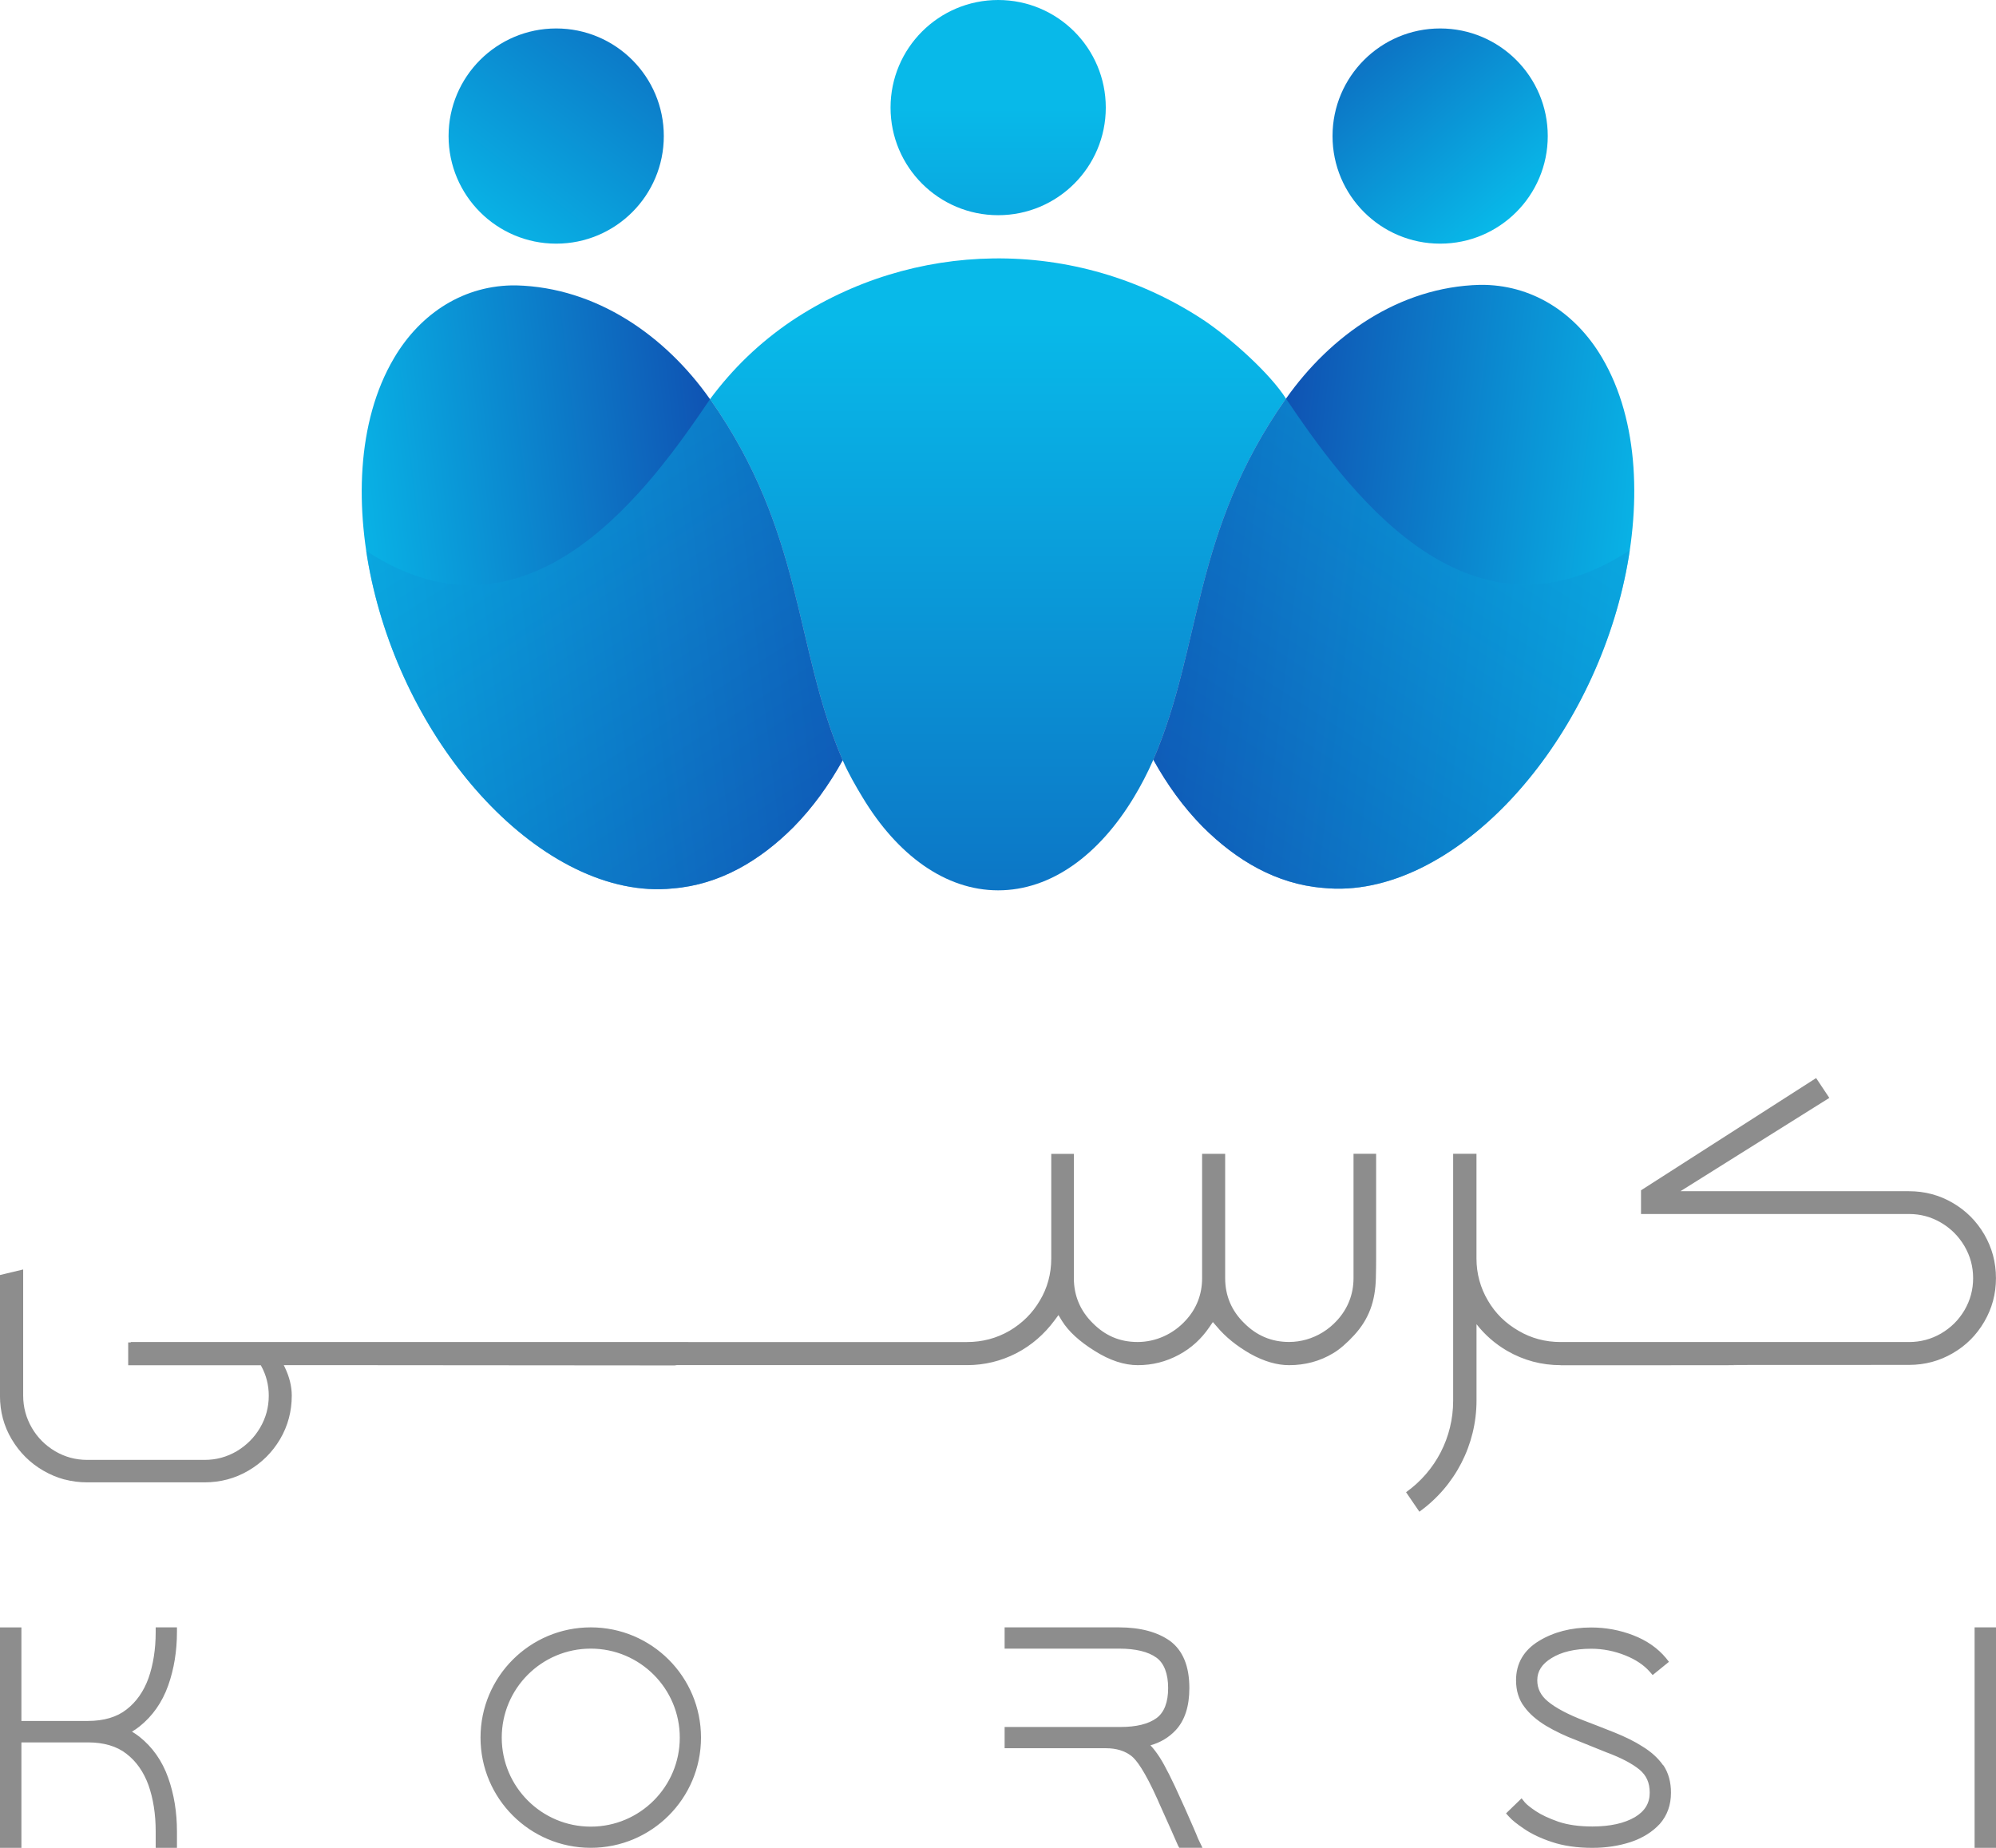
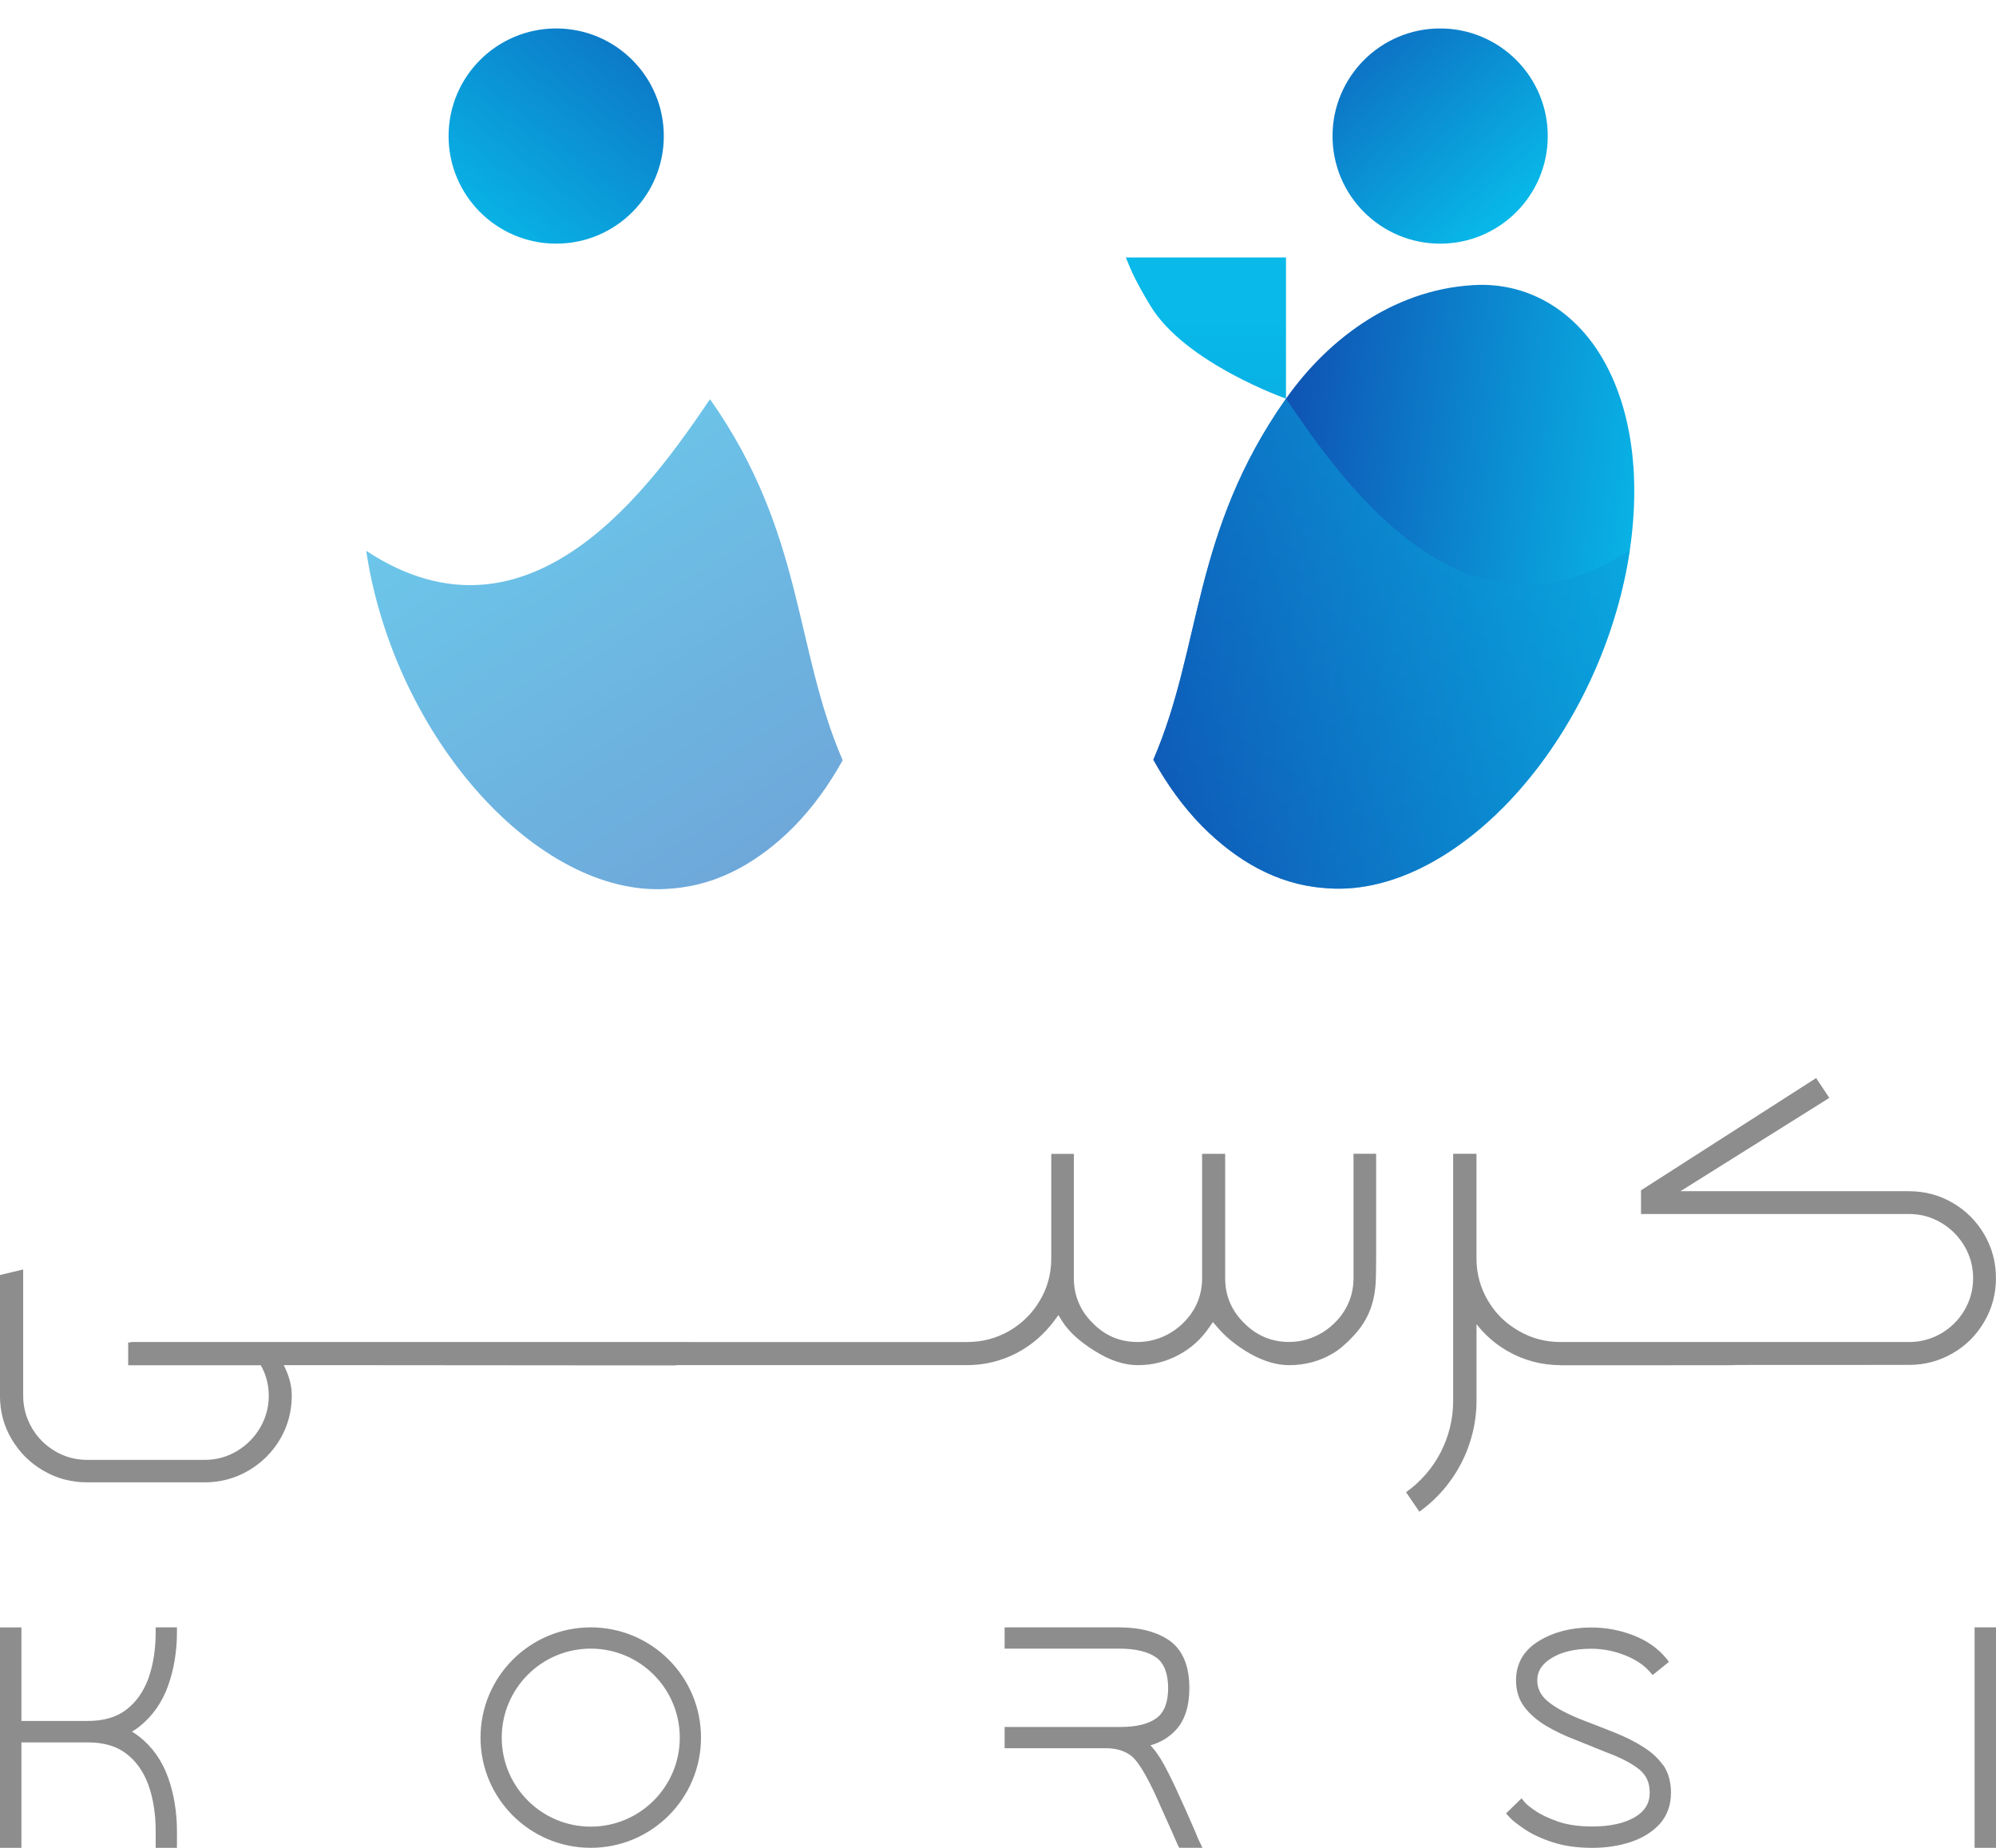
<svg xmlns="http://www.w3.org/2000/svg" xmlns:xlink="http://www.w3.org/1999/xlink" id="Layer_2" data-name="Layer 2" viewBox="0 0 532.31 492.88">
  <defs>
    <style>
      .cls-1 {
        fill: url(#linear-gradient-2);
      }

      .cls-2 {
        fill: url(#linear-gradient-8);
      }

      .cls-2, .cls-3 {
        opacity: .6;
      }

      .cls-4 {
        clip-path: url(#clippath-2);
      }

      .cls-5 {
        clip-path: url(#clippath-6);
      }

      .cls-6 {
        clip-path: url(#clippath-7);
      }

      .cls-7 {
        clip-path: url(#clippath-1);
      }

      .cls-8 {
        clip-path: url(#clippath-4);
      }

      .cls-9 {
        fill: #8d8d8d;
        fill-rule: evenodd;
      }

      .cls-3 {
        fill: url(#linear-gradient-6);
      }

      .cls-10 {
        fill: url(#linear-gradient-5);
      }

      .cls-11 {
        clip-path: url(#clippath-9);
      }

      .cls-12 {
        clip-path: url(#clippath);
      }

      .cls-13 {
        fill: none;
      }

      .cls-14 {
        clip-path: url(#clippath-3);
      }

      .cls-15 {
        fill: url(#linear-gradient-7);
      }

      .cls-16 {
        clip-path: url(#clippath-8);
      }

      .cls-17 {
        fill: url(#linear-gradient-3);
      }

      .cls-18 {
        clip-path: url(#clippath-5);
      }

      .cls-19 {
        fill: url(#linear-gradient);
      }

      .cls-20 {
        fill: url(#linear-gradient-4);
      }
    </style>
    <clipPath id="clippath">
      <path class="cls-13" d="m148.33,7.59c15.85,0,28.7,12.85,28.7,28.7s-12.85,28.7-28.7,28.7-28.7-12.85-28.7-28.7,12.85-28.7,28.7-28.7" />
    </clipPath>
    <linearGradient id="linear-gradient" x1="205.88" y1="-39.1" x2="125.97" y2="65.59" gradientUnits="userSpaceOnUse">
      <stop offset="0" stop-color="#113ba7" />
      <stop offset=".07" stop-color="#1044ab" />
      <stop offset="1" stop-color="#08b9e9" />
    </linearGradient>
    <clipPath id="clippath-1">
      <path class="cls-13" d="m266.2,0c15.85,0,28.7,12.85,28.7,28.7s-12.85,28.7-28.7,28.7-28.7-12.85-28.7-28.7S250.35,0,266.2,0" />
    </clipPath>
    <linearGradient id="linear-gradient-2" x1="266.2" y1="28.69" x2="266.2" y2="237.49" gradientUnits="userSpaceOnUse">
      <stop offset="0" stop-color="#08b9e9" />
      <stop offset=".93" stop-color="#1044ab" />
      <stop offset="1" stop-color="#113ba7" />
    </linearGradient>
    <clipPath id="clippath-2">
      <path class="cls-13" d="m384.07,7.59c15.85,0,28.7,12.85,28.7,28.7s-12.85,28.7-28.7,28.7-28.7-12.85-28.7-28.7,12.85-28.7,28.7-28.7" />
    </clipPath>
    <linearGradient id="linear-gradient-3" x1="335.59" y1="-21.18" x2="402.49" y2="58.12" xlink:href="#linear-gradient" />
    <clipPath id="clippath-3">
-       <path class="cls-13" d="m342.96,106.33c-25.16,35.75-22.35,66.15-35.38,96.32-1.57,3.59-3.31,6.91-5.2,10.04-9.24,15.31-22.02,24.79-36.17,24.79s-26.94-9.47-36.17-24.79c-1.88-3.11-3.75-6.34-5.31-9.9-13.03-30.17-10.21-60.57-35.38-96.32,6.12-8.24,13.17-15.03,21.71-20.84h0c16.29-10.88,35.01-16.44,53.79-16.7,19.68-.27,39.43,5.3,56.51,16.7h0c6.93,4.71,17.27,13.89,21.6,20.7" />
+       <path class="cls-13" d="m342.96,106.33s-26.94-9.47-36.17-24.79c-1.88-3.11-3.75-6.34-5.31-9.9-13.03-30.17-10.21-60.57-35.38-96.32,6.12-8.24,13.17-15.03,21.71-20.84h0c16.29-10.88,35.01-16.44,53.79-16.7,19.68-.27,39.43,5.3,56.51,16.7h0c6.93,4.71,17.27,13.89,21.6,20.7" />
    </clipPath>
    <linearGradient id="linear-gradient-4" x1="266.16" y1="85.93" x2="266.16" y2="368.01" gradientUnits="userSpaceOnUse">
      <stop offset="0" stop-color="#08b9e9" />
      <stop offset=".81" stop-color="#0f54b4" />
      <stop offset="1" stop-color="#113ba7" />
    </linearGradient>
    <clipPath id="clippath-4">
      <path class="cls-13" d="m352.84,236.83c-12.46-1.01-23.15-7.36-32.12-16.33h0c-5.22-5.31-9.44-11.22-13.14-17.85,13.03-30.17,10.21-60.57,35.38-96.32,11.89-16.89,30.21-29.8,51.69-30.35,13.71-.18,25.41,7.26,32.56,19.36,10.14,17.14,10.45,40.5,5.54,61.29-5.23,22.18-16.32,42.27-30.01,56.81-14.51,15.4-32.59,25.18-49.9,23.39" />
    </clipPath>
    <linearGradient id="linear-gradient-5" x1="439.88" y1="165.29" x2="313.36" y2="150.09" xlink:href="#linear-gradient-2" />
    <clipPath id="clippath-5">
      <path class="cls-13" d="m352.84,236.83c-12.46-1.01-23.15-7.36-32.12-16.33h0c-5.22-5.31-9.44-11.22-13.14-17.85,13.03-30.17,10.21-60.57,35.38-96.32,11.89-16.89,30.21-29.8,51.69-30.35,13.71-.18,25.41,7.26,32.56,19.36,10.14,17.14,10.45,40.5,5.54,61.29-5.23,22.18-16.32,42.27-30.01,56.81-14.51,15.4-32.59,25.18-49.9,23.39" />
    </clipPath>
    <clipPath id="clippath-6">
      <path class="cls-13" d="m313.41,75.85c9.85,10.16,23.68,21.85,29.55,30.48,15.23,22.43,47.8,69.4,91.7,40.42,42.3-27.92,13.17,9.05,13.17,9.05l-23.67,76.83s-103.24,16.46-105.3,16.46-25.38-14.41-25.38-14.41l5.49-92.95,14.44-65.89Z" />
    </clipPath>
    <linearGradient id="linear-gradient-6" x1="270.3" y1="340.42" x2="440.22" y2="77.32" xlink:href="#linear-gradient" />
    <clipPath id="clippath-7">
-       <path class="cls-13" d="m179.47,236.97c12.46-1.01,23.15-7.36,32.12-16.33h0c5.22-5.31,9.44-11.22,13.14-17.85-13.03-30.17-10.21-60.57-35.38-96.32-11.89-16.89-30.21-29.79-51.69-30.35-13.71-.18-25.41,7.26-32.56,19.36-10.14,17.13-10.45,40.5-5.54,61.29,5.23,22.18,16.32,42.27,30.01,56.81,14.51,15.4,32.59,25.18,49.9,23.39" />
-     </clipPath>
+       </clipPath>
    <linearGradient id="linear-gradient-7" x1="92.44" y1="165.45" x2="218.92" y2="150.22" xlink:href="#linear-gradient-2" />
    <clipPath id="clippath-8">
      <path class="cls-13" d="m179.47,236.97c12.46-1.01,23.15-7.36,32.12-16.33h0c5.22-5.31,9.44-11.22,13.14-17.85-13.03-30.17-10.21-60.57-35.38-96.32-11.89-16.89-30.21-29.79-51.69-30.35-13.71-.18-25.41,7.26-32.56,19.36-10.14,17.13-10.45,40.5-5.54,61.29,5.23,22.18,16.32,42.27,30.01,56.81,14.51,15.4,32.59,25.18,49.9,23.39" />
    </clipPath>
    <clipPath id="clippath-9">
      <path class="cls-13" d="m218.9,76c-9.85,10.16-23.69,21.85-29.55,30.48-15.23,22.43-47.8,69.4-91.7,40.43-42.3-27.92-13.17,9.05-13.17,9.05l23.67,76.83s103.24,16.46,105.3,16.46,25.38-14.41,25.38-14.41l-5.49-92.95-14.44-65.89Z" />
    </clipPath>
    <linearGradient id="linear-gradient-8" x1="262.02" y1="340.57" x2="92.1" y2="77.47" xlink:href="#linear-gradient" />
  </defs>
  <g id="Layer_1-2" data-name="Layer 1">
    <g>
      <path class="cls-9" d="m157.55,439.74c13.11,0,23.74,10.63,23.74,23.74s-10.63,23.74-23.74,23.74-23.74-10.63-23.74-23.74,10.63-23.74,23.74-23.74m0-5.67c16.24,0,29.4,13.16,29.4,29.4s-13.16,29.4-29.4,29.4-29.4-13.16-29.4-29.4,13.16-29.4,29.4-29.4Zm161.99,56.42l1.15,2.38h-6.2l-.37-.7c-.62-1.48-2.46-5.58-5.01-11.25l-.37-.86c-3.53-7.88-5.75-10.72-7.02-11.7-1.77-1.36-4.03-2.05-6.74-2.05h-27.06v-5.67h30.92c4.19,0,7.43-.78,9.61-2.38,2.05-1.52,3.08-4.23,3.08-8.01s-1.07-6.65-3.16-8.13c-2.18-1.56-5.5-2.38-9.94-2.38h-30.51v-5.67h30.51c5.67,0,10.23,1.23,13.59,3.61,3.45,2.55,5.17,6.78,5.17,12.57,0,4.89-1.23,8.66-3.65,11.25-1.81,1.93-4.07,3.29-6.73,4.03.82.86,1.6,1.89,2.46,3.2,1.44,2.26,3.37,6.08,5.71,11.33l1.03,2.26c1.77,4.02,2.96,6.69,3.53,8.17Zm124.04-19.67c1.36,2.01,2.05,4.48,2.05,7.35,0,3.28-.99,6.04-2.96,8.3-1.97,2.14-4.56,3.78-7.76,4.85-3.16,1.03-6.57,1.56-10.23,1.56-4.11,0-7.72-.53-10.8-1.56-2.87-.94-5.42-2.14-7.39-3.49-2.01-1.36-3.28-2.38-4.03-3.24l-.82-.9,4.15-4.02.86,1.07c.49.58,1.52,1.4,2.92,2.34,1.48.99,3.57,1.97,6.04,2.83,2.55.86,5.59,1.27,9.08,1.27,4.72,0,8.54-.86,11.33-2.5,2.67-1.6,3.94-3.74,3.94-6.49s-.9-4.64-2.75-6.2c-1.97-1.6-4.93-3.16-8.83-4.6l-7.93-3.2c-2.96-1.11-5.71-2.42-8.13-3.86-2.5-1.52-4.44-3.2-5.79-5.05-1.48-1.93-2.22-4.31-2.22-7.1,0-4.48,2.05-8.01,6.08-10.47,3.9-2.38,8.58-3.61,13.96-3.61,3.9,0,7.68.7,11.25,2.09,3.61,1.4,6.53,3.45,8.71,6.08l.78.99-4.35,3.53-.78-.9c-1.56-1.77-3.74-3.24-6.53-4.35-2.87-1.15-5.91-1.77-9.08-1.77-4.39,0-7.97.86-10.6,2.51-2.55,1.56-3.78,3.49-3.78,5.91,0,2.22.94,4.07,2.83,5.63,2.05,1.72,5.38,3.49,9.77,5.17l3.2,1.23c1.56.62,3.16,1.23,4.8,1.89,2.83,1.15,5.38,2.38,7.47,3.74,2.3,1.4,4.15,3.08,5.5,5.01Zm83.02-36.75h5.71v58.81h-5.71v-58.81ZM17.2,394.61c1.94.52,3.95.78,6.04.78h31.32c2.11,0,4.14-.26,6.09-.78,1.94-.52,3.8-1.29,5.57-2.33,1.78-1.04,3.37-2.26,4.78-3.65,1.41-1.4,2.64-2.98,3.69-4.75,1.04-1.76,1.82-3.62,2.34-5.57.52-1.93.78-3.95.78-6.05,0-1.25-.16-2.5-.47-3.76-.31-1.27-.78-2.54-1.4-3.83l-.26-.54h18.22c22.4.02,51.08.05,86.02.07l.56-.08h77.44c4.6,0,9.01-1.06,13.12-3.17,4.07-2.11,7.47-5.09,10.18-8.75l1.06-1.43.94,1.55c1.73,2.79,4.64,5.47,8.71,8,4.03,2.56,7.92,3.81,11.5,3.81,3.92,0,7.5-.91,10.94-2.75,3.36-1.81,6.03-4.26,8.18-7.43l.91-1.32,1.09,1.25c2.26,2.71,5.2,5.09,8.86,7.2,3.66,2.04,7.13,3.05,10.37,3.05,4.3,0,8.26-1.06,11.8-3.21,1.65-.96,3.73-2.78,5.57-4.8,3.96-4.33,5.63-9.06,5.78-15.23.04-1.74.07-3.47.07-5.2v-27.94h-6.03v33.18c0,4.26-1.51,8.11-4.37,11.24-1.15,1.27-2.46,2.35-3.88,3.22-2.69,1.65-5.78,2.55-8.94,2.55-4.68,0-8.67-1.7-11.99-5.05-3.36-3.28-5.05-7.32-5.05-11.95v-33.18h-6.15v33.18c0,4.26-1.47,8.11-4.37,11.24-3.32,3.66-8,5.77-12.82,5.77s-8.67-1.7-11.99-5.05c-3.32-3.28-5.02-7.32-5.02-11.95v-33.18h-6.03v27.94c0,4.03-1.02,7.84-3.05,11.2-1.96,3.36-4.71,6.07-8.11,8.07-3.47,2-7.24,2.98-11.28,2.98H34.88v.11h-.69v6.08h35.36l.11.2c.67,1.22,1.18,2.5,1.51,3.81.34,1.33.51,2.7.51,4.12,0,1.53-.2,3.02-.58,4.44-.39,1.42-.97,2.8-1.74,4.11-.77,1.3-1.67,2.48-2.7,3.51-1.04,1.04-2.22,1.96-3.52,2.74-1.32.77-2.69,1.35-4.12,1.74-1.42.39-2.91.58-4.46.58h-31.32c-1.53,0-3.02-.2-4.44-.58-1.43-.39-2.8-.97-4.11-1.74-1.31-.78-2.49-1.69-3.53-2.74-1.03-1.04-1.93-2.21-2.68-3.51-.76-1.31-1.33-2.69-1.72-4.12-.38-1.42-.58-2.9-.58-4.43v-33.67l-6.19,1.48v32.19c0,2.11.26,4.14.78,6.08.52,1.93,1.3,3.78,2.35,5.54,1.05,1.76,2.28,3.35,3.69,4.75,1.41,1.4,3.01,2.62,4.8,3.65,1.78,1.03,3.65,1.81,5.58,2.33Zm399-30.48c-5.01,0-9.8-1.24-14.25-3.81-3.2-1.86-5.95-4.26-8.18-7.12v20.34c0,11.8-5.69,22.81-15.24,29.68l-3.55-5.2c7.88-5.62,12.56-14.63,12.56-24.4v-65.87h6.22v27.95c0,4.03,1.06,7.84,3.05,11.2,2,3.43,4.71,6.07,8.18,8.07,3.39,2,7.17,2.99,11.2,2.99h92.92c1.54,0,3.03-.19,4.45-.57,1.42-.38,2.79-.95,4.09-1.7,1.31-.77,2.49-1.67,3.53-2.7,1.04-1.03,1.94-2.2,2.72-3.51.77-1.32,1.35-2.69,1.73-4.11.39-1.43.58-2.91.58-4.46s-.2-3.03-.58-4.45c-.39-1.42-.97-2.78-1.73-4.09-.78-1.32-1.69-2.49-2.72-3.53-1.03-1.03-2.21-1.94-3.53-2.72-1.31-.77-2.68-1.35-4.09-1.73-1.42-.39-2.91-.58-4.45-.58h-71.47v-6.32l46.7-29.94,3.52,5.29-39.7,24.89h60.94c4.21,0,8.11,1.04,11.66,3.11,1.78,1.04,3.37,2.26,4.77,3.66,1.4,1.4,2.62,2.99,3.66,4.77,1.03,1.77,1.81,3.64,2.33,5.57.52,1.95.78,3.98.78,6.09,0,4.19-1.04,8.05-3.11,11.6-1.04,1.78-2.26,3.38-3.67,4.79-1.4,1.4-2.98,2.61-4.75,3.63-1.77,1.03-3.64,1.81-5.57,2.33-1.95.52-3.98.78-6.09.78-98.83,0,5.86.1-92.92.1ZM47.19,492.88v-4.45c0-5.05-.78-9.86-2.34-14.25-1.6-4.52-4.19-8.17-7.64-10.92-.64-.5-1.31-.96-2.01-1.38.71-.41,1.38-.87,2.01-1.38,3.45-2.75,6.04-6.41,7.64-10.92,1.56-4.39,2.34-9.2,2.34-14.25v-1.26h-5.67v1.26c0,4.56-.66,8.71-1.93,12.32-1.27,3.49-3.24,6.32-5.87,8.34-2.55,2.01-6.04,3.04-10.27,3.04H5.71v-24.95H0v58.81h5.71v-28.14h17.74c4.23,0,7.72,1.03,10.27,3.04,2.63,2.01,4.6,4.85,5.87,8.34,1.27,3.61,1.93,7.76,1.93,12.32v4.45h5.67Z" />
      <g class="cls-12">
        <rect class="cls-19" x="119.63" y="7.59" width="57.4" height="57.4" />
      </g>
      <g class="cls-7">
-         <rect class="cls-1" x="237.5" width="57.4" height="57.4" />
-       </g>
+         </g>
      <g class="cls-4">
        <rect class="cls-17" x="355.37" y="7.59" width="57.4" height="57.4" />
      </g>
      <g class="cls-14">
        <rect class="cls-20" x="189.36" y="68.67" width="153.6" height="168.81" />
      </g>
      <g class="cls-8">
        <rect class="cls-10" x="307.58" y="75.81" width="130.08" height="162.8" />
      </g>
      <g class="cls-18">
        <g class="cls-5">
          <rect class="cls-3" x="293.48" y="75.85" width="183.48" height="173.25" />
        </g>
      </g>
      <g class="cls-6">
        <rect class="cls-15" x="94.66" y="75.95" width="130.08" height="162.8" />
      </g>
      <g class="cls-16">
        <g class="cls-11">
          <rect class="cls-2" x="55.35" y="76" width="183.48" height="173.25" />
        </g>
      </g>
    </g>
  </g>
</svg>